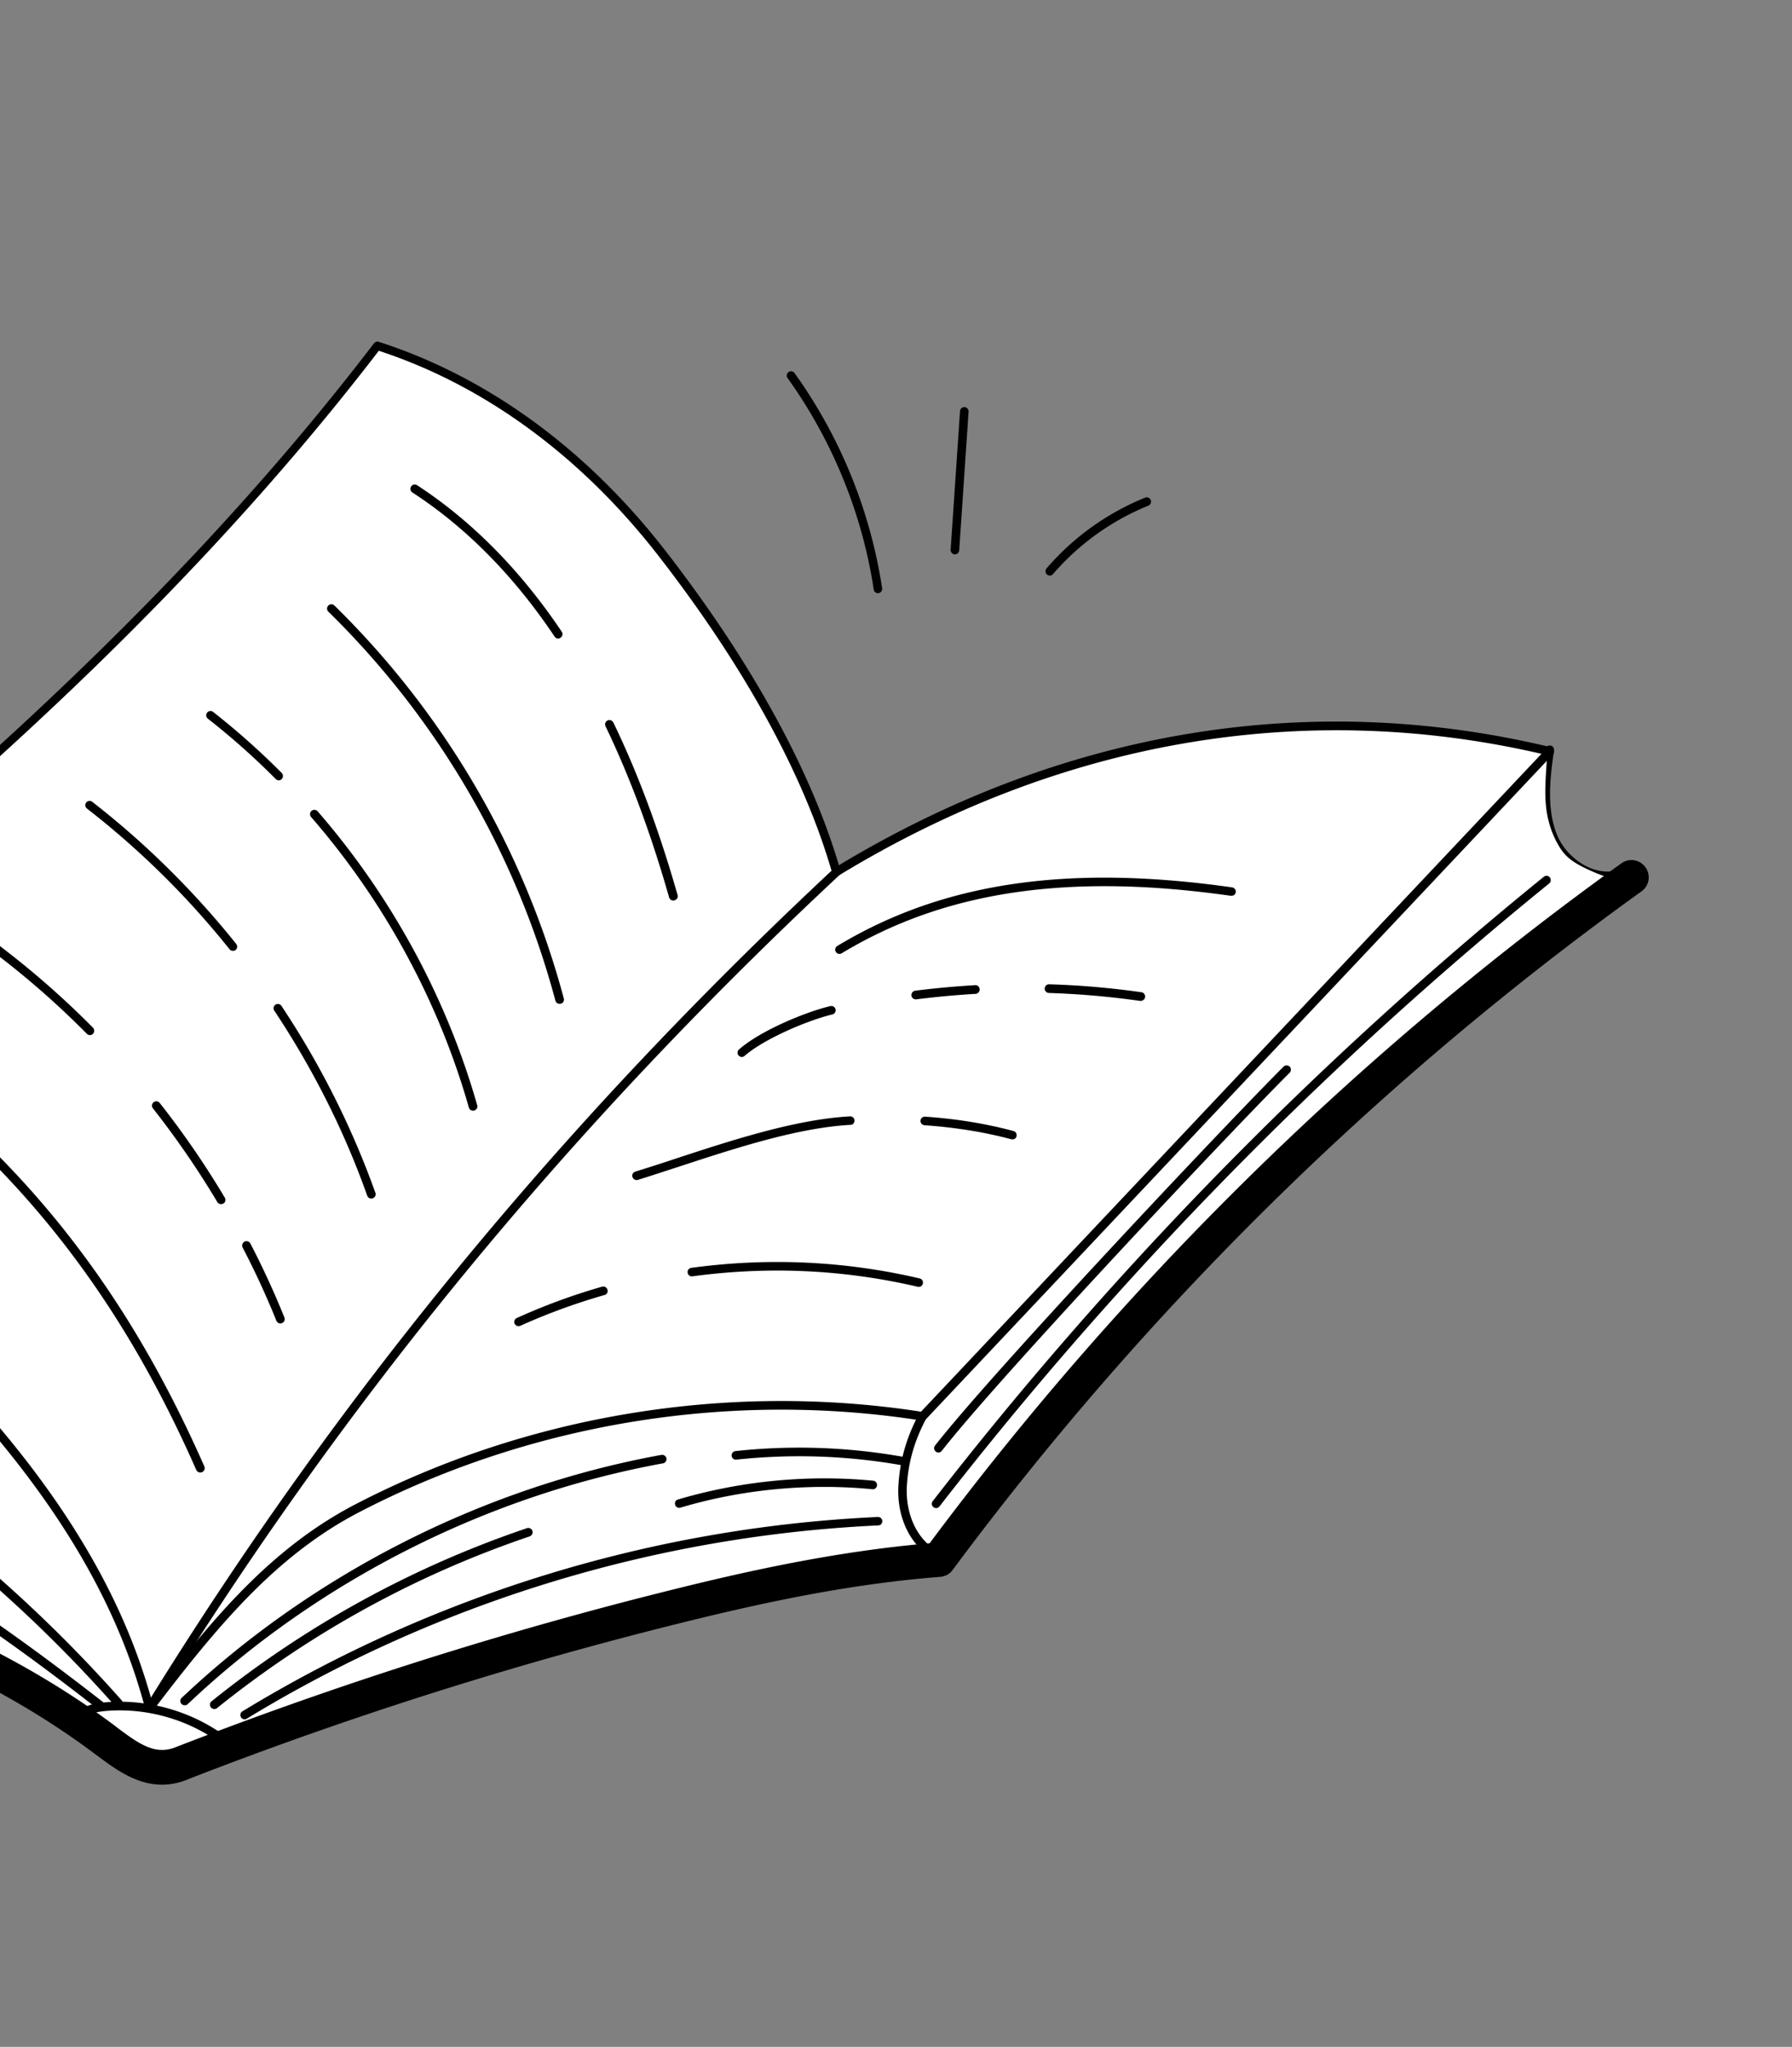
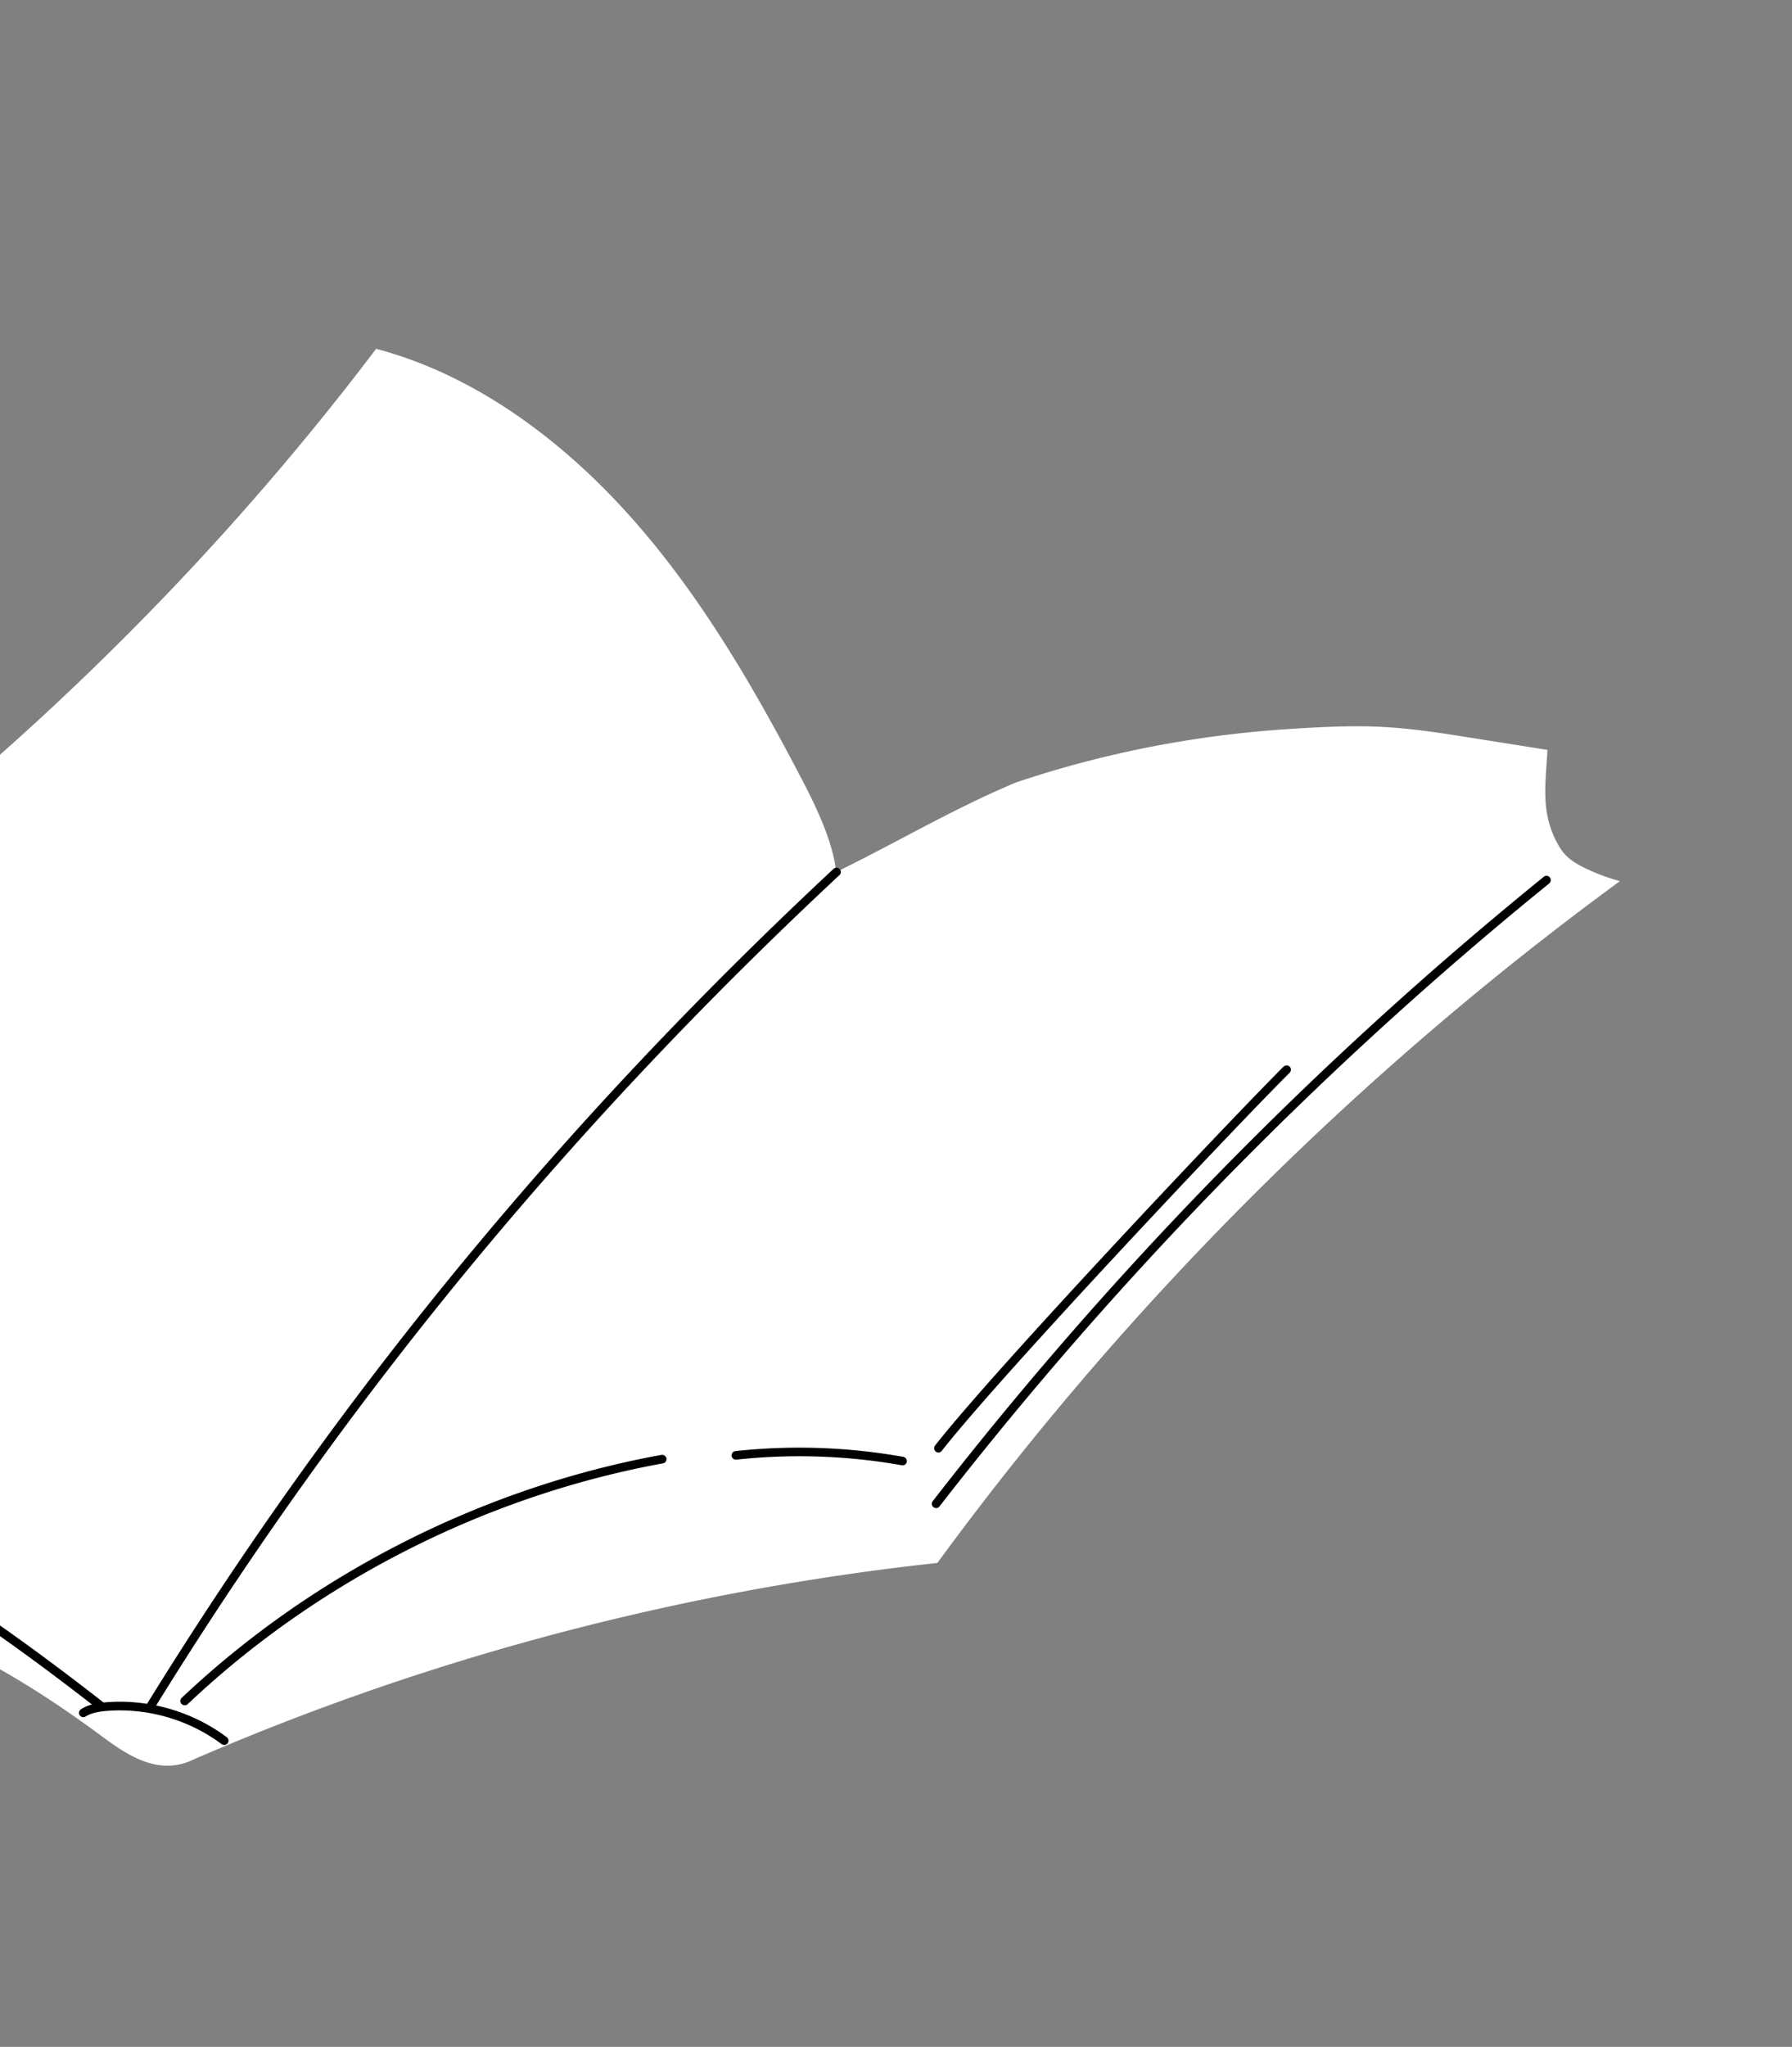
<svg xmlns="http://www.w3.org/2000/svg" width="212" height="242" fill="none">
  <rect width="100%" height="100%" fill="#808080" stroke="none" />
  <g clip-path="url(#a)">
-     <path fill="#000" d="M191.971 103.77c-1.141.405-2.424.408-3.716-.02-2.089-.688-3.949-2.362-4.867-4.388-1.56-3.48-.991-7.535-.552-10.784a.514.514 0 0 1 .569-.437.514.514 0 0 1 .436.569c-.43 3.12-.965 7.017.466 10.236.778 1.732 2.435 3.242 4.237 3.833.938.3 2.334.511 3.699-.281a.518.518 0 0 1 .699.186c.139.24.054.56-.186.699-.256.145-.534.28-.823.383l.038.004ZM160.692 119.01a.535.535 0 0 1-.525-.103.491.491 0 0 1-.019-.717 520.033 520.033 0 0 1 20.521-20.576.518.518 0 0 1 .728.013.518.518 0 0 1-.013.728 518.676 518.676 0 0 0-20.479 20.543.544.544 0 0 1-.207.129l-.006-.017Z" />
    <path fill="#fff" d="M110.906 184.774c22.568-30.818 49.976-58.089 80.738-80.598a23.511 23.511 0 0 1-4.149-1.549c-.833-.41-1.651-.88-2.284-1.542-.401-.418-.724-.919-.998-1.436-.503-.907-.856-1.904-1.091-2.924-.579-2.598-.183-5.307-.058-8.065l-9.162-1.453c-3.413-.544-6.82-1.072-10.27-1.259-3.724-.198-7.468.009-11.2.248-10.911.705-21.833 2.807-32.237 6.318-7.329 3.052-14.137 7.114-21.263 10.583-.476-3.992-2.633-8.237-4.514-11.803-5.68-10.81-11.929-21.437-20.105-30.512-8.176-9.074-18.446-16.556-29.816-19.54C29.272 61.35 11.679 79.675-7.565 95.746c-12.902 11.307-26.323 22.02-40.065 32.286.355.49.9.803 1.44 1.1a76.73 76.73 0 0 1 8.88 5.912c-4.889 5.389-10.79 9.762-16.633 14.096-1.792 1.323-3.568 2.64-5.45 3.706a53.106 53.106 0 0 0 6.915 2.666c-3.1 3.144-6.496 6.013-10.086 8.59 4.216.258 8.393 1.273 12.21 3.211-3.71 3.36-7.304 6.842-10.62 10.551a518.141 518.141 0 0 0 36.204 10.419c4.167 1.036 8.364 2.007 12.43 3.423 8.826 3.055 16.886 8.028 24.39 13.578 3.064 2.26 6.757 4.767 10.897 2.719 28.016-12.147 57.912-19.968 87.981-23.219l-.022-.011Z" />
-     <path fill="#000" d="M111.744 186.322c-.16.057-.343.104-.52.113-11.216.867-21.938 3.278-30.964 5.522a478.44 478.44 0 0 0-57.745 18.299c-4.673 2.074-8.207-.598-11.057-2.716l-.296-.221c-20.925-15.64-47.784-21.288-73.766-26.759l-.352-.074a2.028 2.028 0 0 1-1.526-1.394 2.049 2.049 0 0 1 .463-2.01 86.206 86.206 0 0 1 11.845-10.515 2.043 2.043 0 0 1 2.85.436 2.044 2.044 0 0 1-.437 2.85 82.54 82.54 0 0 0-8.717 7.398c25.382 5.358 51.33 11.293 72.08 26.797l.3.236c2.764 2.077 4.582 3.277 7.048 2.222a484.318 484.318 0 0 1 58.328-18.488c8.925-2.226 19.534-4.597 30.699-5.555a374.96 374.96 0 0 1 81.843-80.394 2.03 2.03 0 0 1 2.845.474 2.03 2.03 0 0 1-.474 2.845 371.902 371.902 0 0 0-81.51 80.258 2.091 2.091 0 0 1-.963.704l.026-.028Z" />
    <path fill="#000" d="M26.693 206.277a.534.534 0 0 1-.475-.066c-3.846-2.887-8.802-4.312-13.605-3.929-.823.075-1.754.206-2.494.668a.509.509 0 0 1-.556-.852c.91-.595 2.007-.767 2.96-.834 5.045-.414 10.245 1.087 14.31 4.131a.512.512 0 0 1 .105.705.578.578 0 0 1-.245.177Z" />
-     <path fill="#000" d="M17.841 202.435a.443.443 0 0 1-.264.021.498.498 0 0 1-.384-.37c-5.54-21.171-21.443-37.851-37.808-52.722-7.42-6.738-16.255-14.457-27.365-20.736a.49.49 0 0 1-.256-.416.49.49 0 0 1 .208-.435c32.317-24.907 65.9-52.722 92.275-87.189a.513.513 0 0 1 .552-.177c12.761 4.1 24.447 12.563 33.767 24.506 7.07 9.069 16.362 22.867 20.68 37.381 26.53-15.98 55.641-20.808 84.211-13.959a.544.544 0 0 1 .379.355.5.5 0 0 1-.115.492l-74.187 78.619a.584.584 0 0 1-.45.159c-22.591-3.562-46.233.267-66.553 10.805-9.995 5.175-16.987 13.715-24.456 23.51a.56.56 0 0 1-.228.172l-.006-.016Zm-64.66-74.309c10.883 6.251 19.564 13.843 26.88 20.492 16.227 14.738 32.004 31.264 37.825 52.209 7.3-9.555 14.26-17.83 24.158-22.97 20.428-10.594 44.181-14.463 66.917-10.953l73.4-77.778c-28.234-6.516-56.955-1.554-83.152 14.397a.48.48 0 0 1-.457.036.493.493 0 0 1-.303-.345c-4.184-14.597-13.565-28.545-20.696-37.683-9.116-11.671-20.497-19.989-32.94-24.058-26.266 34.21-59.528 61.858-91.66 86.626l.028.027Z" />
-     <path fill="#000" d="M110.209 183.882a.56.56 0 0 1-.475-.066c-2.351-1.681-3.674-4.848-3.443-8.276.186-2.942.95-5.583 2.401-8.323a.51.51 0 0 1 .687-.207.51.51 0 0 1 .207.686c-1.39 2.609-2.113 5.109-2.296 7.906-.195 3.072.954 5.902 3.015 7.378a.53.53 0 0 1 .127.714.448.448 0 0 1-.244.178l.021.01ZM14.246 201.938a.515.515 0 0 1-.558-.146c-19.375-21.925-44.803-38.735-73.513-48.629a.533.533 0 0 1-.347-.419.517.517 0 0 1 .222-.495 160.002 160.002 0 0 0 21.853-17.232c.207-.182.53-.189.712.018a.493.493 0 0 1-.019.712 160.864 160.864 0 0 1-21.134 16.76c28.474 9.996 53.692 26.772 72.967 48.57a.508.508 0 0 1-.051.723c-.059.039-.101.072-.165.095l.033.043Z" />
    <path fill="#000" d="M11.984 202.089a.486.486 0 0 1-.482-.082C-.328 192.781-10.365 186.104-20.045 181c-6.771-3.585-14.133-6.744-20.032-9.3-6.857-2.958-14.632-6.314-22.793-7.29a.52.52 0 0 1-.438-.369.515.515 0 0 1 .189-.537 128.602 128.602 0 0 0 10.28-8.296.516.516 0 0 1 .718.034.515.515 0 0 1-.035.718 131.686 131.686 0 0 1-9.328 7.615c7.846 1.16 15.241 4.361 21.815 7.184 5.937 2.561 13.304 5.736 20.113 9.326C-9.81 185.22.261 191.939 12.14 201.202a.5.5 0 0 1 .089.71.566.566 0 0 1-.229.171l-.016.006ZM17.841 202.435a.512.512 0 0 1-.432-.046.512.512 0 0 1-.16-.703c22.545-36.544 49.155-68.923 81.368-98.966.207-.182.53-.188.718.035a.487.487 0 0 1-.035.717c-32.144 29.983-58.707 62.291-81.188 98.758a.58.58 0 0 1-.265.221l-.006-.016ZM22.01 201.589a.519.519 0 0 1-.537-.135.493.493 0 0 1 .019-.712c15.555-14.69 35.704-24.896 56.757-28.73a.527.527 0 0 1 .595.404c.043.274-.13.553-.404.596-20.865 3.803-40.832 13.908-56.233 28.471a.457.457 0 0 1-.176.117l-.022-.011ZM106.931 173.214a.483.483 0 0 1-.264.022 69.477 69.477 0 0 0-19.554-.66.508.508 0 1 1-.105-1.012 70.166 70.166 0 0 1 19.851.681c.27.049.453.31.41.596a.493.493 0 0 1-.332.39l-.006-.017ZM111.189 171.704a.487.487 0 0 1-.482-.083.501.501 0 0 1-.089-.71c7.095-9.065 34.83-38.424 41.232-44.802a.527.527 0 0 1 .723-.003c.197.201.188.53.003.722-6.408 6.362-34.085 35.682-41.159 44.704a.568.568 0 0 1-.228.172ZM110.916 178.277a.506.506 0 0 1-.482-.083.501.501 0 0 1-.089-.71 451.098 451.098 0 0 1 72.29-73.82.5.5 0 0 1 .713.072c.171.229.14.548-.073.714a451.303 451.303 0 0 0-72.13 73.655.578.578 0 0 1-.229.172Z" />
-     <path fill="#000" d="M25.512 202.029a.514.514 0 0 1-.564-.162c-.172-.228-.14-.547.072-.713a121.866 121.866 0 0 1 37.31-20.473.513.513 0 0 1 .653.311.524.524 0 0 1-.311.653c-13.485 4.567-25.912 11.4-37.005 20.311a.607.607 0 0 1-.15.089l-.005-.016ZM103.432 176.048s-.145.051-.226.026c-7.569-.734-15.427.01-22.708 2.177-.257.091-.551-.076-.627-.338-.09-.257.07-.568.339-.627a61.301 61.301 0 0 1 23.09-2.222.51.51 0 0 1 .453.562.5.5 0 0 1-.337.427l.016-.005ZM104.042 180.318s-.096.034-.15.035c-26.339 1.222-52.172 9.122-74.691 22.845a.494.494 0 0 1-.694-.17.506.506 0 0 1 .17-.693c22.669-13.813 48.663-21.769 75.169-22.979a.506.506 0 0 1 .532.481.51.51 0 0 1-.346.502l.01-.021ZM108.856 152.126a.507.507 0 0 1-.286.011c-8.699-2.033-17.658-2.454-26.65-1.235a.494.494 0 0 1-.57-.432.494.494 0 0 1 .432-.569c9.11-1.242 18.2-.813 27.017 1.251a.5.5 0 0 1 .379.607.505.505 0 0 1-.322.367ZM61.515 156.766a.53.53 0 0 1-.636-.263c-.107-.251 0-.56.252-.668a73.009 73.009 0 0 1 10.098-3.709.515.515 0 0 1 .632.354.486.486 0 0 1-.354.633 73.533 73.533 0 0 0-9.976 3.648l-.048.017.032-.012ZM145.849 105.879s-.151.036-.242.032c-19.184-2.727-33.815-.575-46.033 6.799a.507.507 0 0 1-.693-.17.507.507 0 0 1 .17-.694c12.441-7.507 27.276-9.695 46.709-6.93.287.043.47.304.437.569a.515.515 0 0 1-.343.41l-.005-.016ZM135.136 118.309s-.151.035-.242.032a99.493 99.493 0 0 0-10.808-.941.517.517 0 0 1-.496-.53.518.518 0 0 1 .53-.496c3.674.108 7.352.431 10.916.939a.514.514 0 0 1 .436.569.509.509 0 0 1-.326.405l-.01.022ZM115.557 117.477s-.097.034-.135.029c-2.305.131-4.668.354-7.024.647a.524.524 0 0 1-.575-.447.533.533 0 0 1 .448-.575c2.372-.299 4.757-.512 7.094-.653a.499.499 0 0 1 .532.48.526.526 0 0 1-.34.519ZM87.94 124.941a.512.512 0 0 1-.557-.146.508.508 0 0 1 .05-.723c2.61-2.282 8.035-4.479 10.81-5.12a.513.513 0 0 1 .607.382.513.513 0 0 1-.382.606c-2.722.64-7.975 2.811-10.368 4.89-.058.039-.1.072-.165.095l.006.016ZM119.942 134.68a.586.586 0 0 1-.302.017c-3.198-.856-6.648-1.404-10.266-1.658a.52.52 0 0 1-.479-.536.52.52 0 0 1 .535-.479c3.688.247 7.204.827 10.461 1.697.276.065.433.353.368.63a.534.534 0 0 1-.328.351l.011-.022ZM100.772 132.961s-.097.035-.134.03c-6.265.341-13.67 2.77-20.219 4.912-1.72.556-3.37 1.105-4.951 1.594-.257.091-.552-.076-.643-.333-.091-.257.043-.54.333-.642a232.888 232.888 0 0 0 4.92-1.583c6.596-2.16 14.087-4.6 20.476-4.949a.5.5 0 0 1 .532.48.527.527 0 0 1-.341.519l.027-.028ZM23.86 174.07a.52.52 0 0 1-.642-.279c-9.788-22.233-22.834-38.1-42.265-51.467a.503.503 0 0 1-.127-.714.503.503 0 0 1 .715-.127c19.61 13.465 32.762 29.476 42.634 51.896a.514.514 0 0 1-.268.674l-.032.011-.016.006ZM10.81 122.35a.502.502 0 0 1-.531-.119 101.752 101.752 0 0 0-13.222-11.264.533.533 0 0 1-.127-.715.536.536 0 0 1 .715-.127 103.815 103.815 0 0 1 13.353 11.38.527.527 0 0 1 .004.723.466.466 0 0 1-.192.122ZM26.313 142.338a.509.509 0 0 1-.603-.22 105.565 105.565 0 0 0-7.621-11.08.509.509 0 0 1 .088-.719.508.508 0 0 1 .72.088 104.19 104.19 0 0 1 7.699 11.198c.139.24.07.554-.17.693a3.568 3.568 0 0 1-.097.034l-.016.006ZM33.346 156.449a.52.52 0 0 1-.648-.295 98.82 98.82 0 0 0-3.994-8.658.527.527 0 0 1 .224-.695.517.517 0 0 1 .694.224c1.478 2.84 2.829 5.78 4.023 8.739.097.273-.016.567-.289.664l-.016.005.006.016ZM27.717 112.39a.514.514 0 0 1-.564-.162 100.498 100.498 0 0 0-16.862-16.63.5.5 0 0 1-.09-.71.5.5 0 0 1 .71-.089c6.268 4.868 12 10.522 17.034 16.805.171.228.14.547-.073.713a.607.607 0 0 1-.15.089l-.005-.016ZM44.095 141.673a.512.512 0 0 1-.654-.311c-2.713-7.648-6.43-15.012-11.004-21.891a.509.509 0 0 1 .852-.556c4.614 6.938 8.359 14.383 11.117 22.105a.502.502 0 0 1-.311.653ZM66.21 75.47a.508.508 0 0 1-.597-.205c-4.802-7.16-10.455-12.897-16.827-17.04a.5.5 0 0 1-.143-.709.5.5 0 0 1 .709-.143c6.47 4.217 12.234 10.06 17.107 17.32a.508.508 0 0 1-.148.705l-.112.04.011.032ZM79.821 106.44l-.032.011a.514.514 0 0 1-.632-.354c-2.174-7.605-4.63-14.222-7.522-20.233a.514.514 0 0 1 .245-.684c.23-.118.555-.016.684.246 2.926 6.053 5.405 12.735 7.596 20.387.09.257-.066.53-.323.621l-.016.006ZM66.354 118.653l-.032.011a.5.5 0 0 1-.617-.36 100.864 100.864 0 0 0-26.861-45.987.51.51 0 1 1 .719-.725 101.949 101.949 0 0 1 27.135 46.45.506.506 0 0 1-.322.621l-.022-.01ZM33.154 92.227a.503.503 0 0 1-.53-.12 86.788 86.788 0 0 0-8.032-7.136.5.5 0 0 1-.089-.71.5.5 0 0 1 .71-.089 88.673 88.673 0 0 1 8.114 7.216c.198.2.188.53.003.722a.47.47 0 0 1-.192.122l.016-.005ZM56.13 131.289l-.032.011a.514.514 0 0 1-.632-.354c-3.557-12.523-10.013-24.396-18.664-34.352a.523.523 0 0 1 .05-.723.523.523 0 0 1 .724.05c8.745 10.067 15.269 22.08 18.877 34.747.09.257-.066.53-.323.621ZM104.046 70.096l-.096.034a.518.518 0 0 1-.585-.426c-1.359-8.979-4.895-17.62-10.191-25.002a.506.506 0 0 1 .11-.709.506.506 0 0 1 .709.11A58.872 58.872 0 0 1 104.36 69.55a.51.51 0 0 1-.33.551l.016-.005ZM113.147 65.51s-.129.046-.204.036a.522.522 0 0 1-.48-.535l1.109-16.403c.027-.28.26-.49.535-.48.281.028.491.261.48.536l-1.109 16.403a.52.52 0 0 1-.331.443ZM124.368 68.023a.515.515 0 0 1-.504-.093.523.523 0 0 1-.057-.721 30.463 30.463 0 0 1 11.665-8.372.503.503 0 0 1 .663.29.513.513 0 0 1-.289.663 29.57 29.57 0 0 0-11.276 8.09.486.486 0 0 1-.218.149l.016-.006Z" />
  </g>
  <defs>
    <clipPath id="a">
      <path fill="#fff" d="M-96 90.256 158.392 0l53.5 150.79-254.393 90.257z" />
    </clipPath>
  </defs>
</svg>